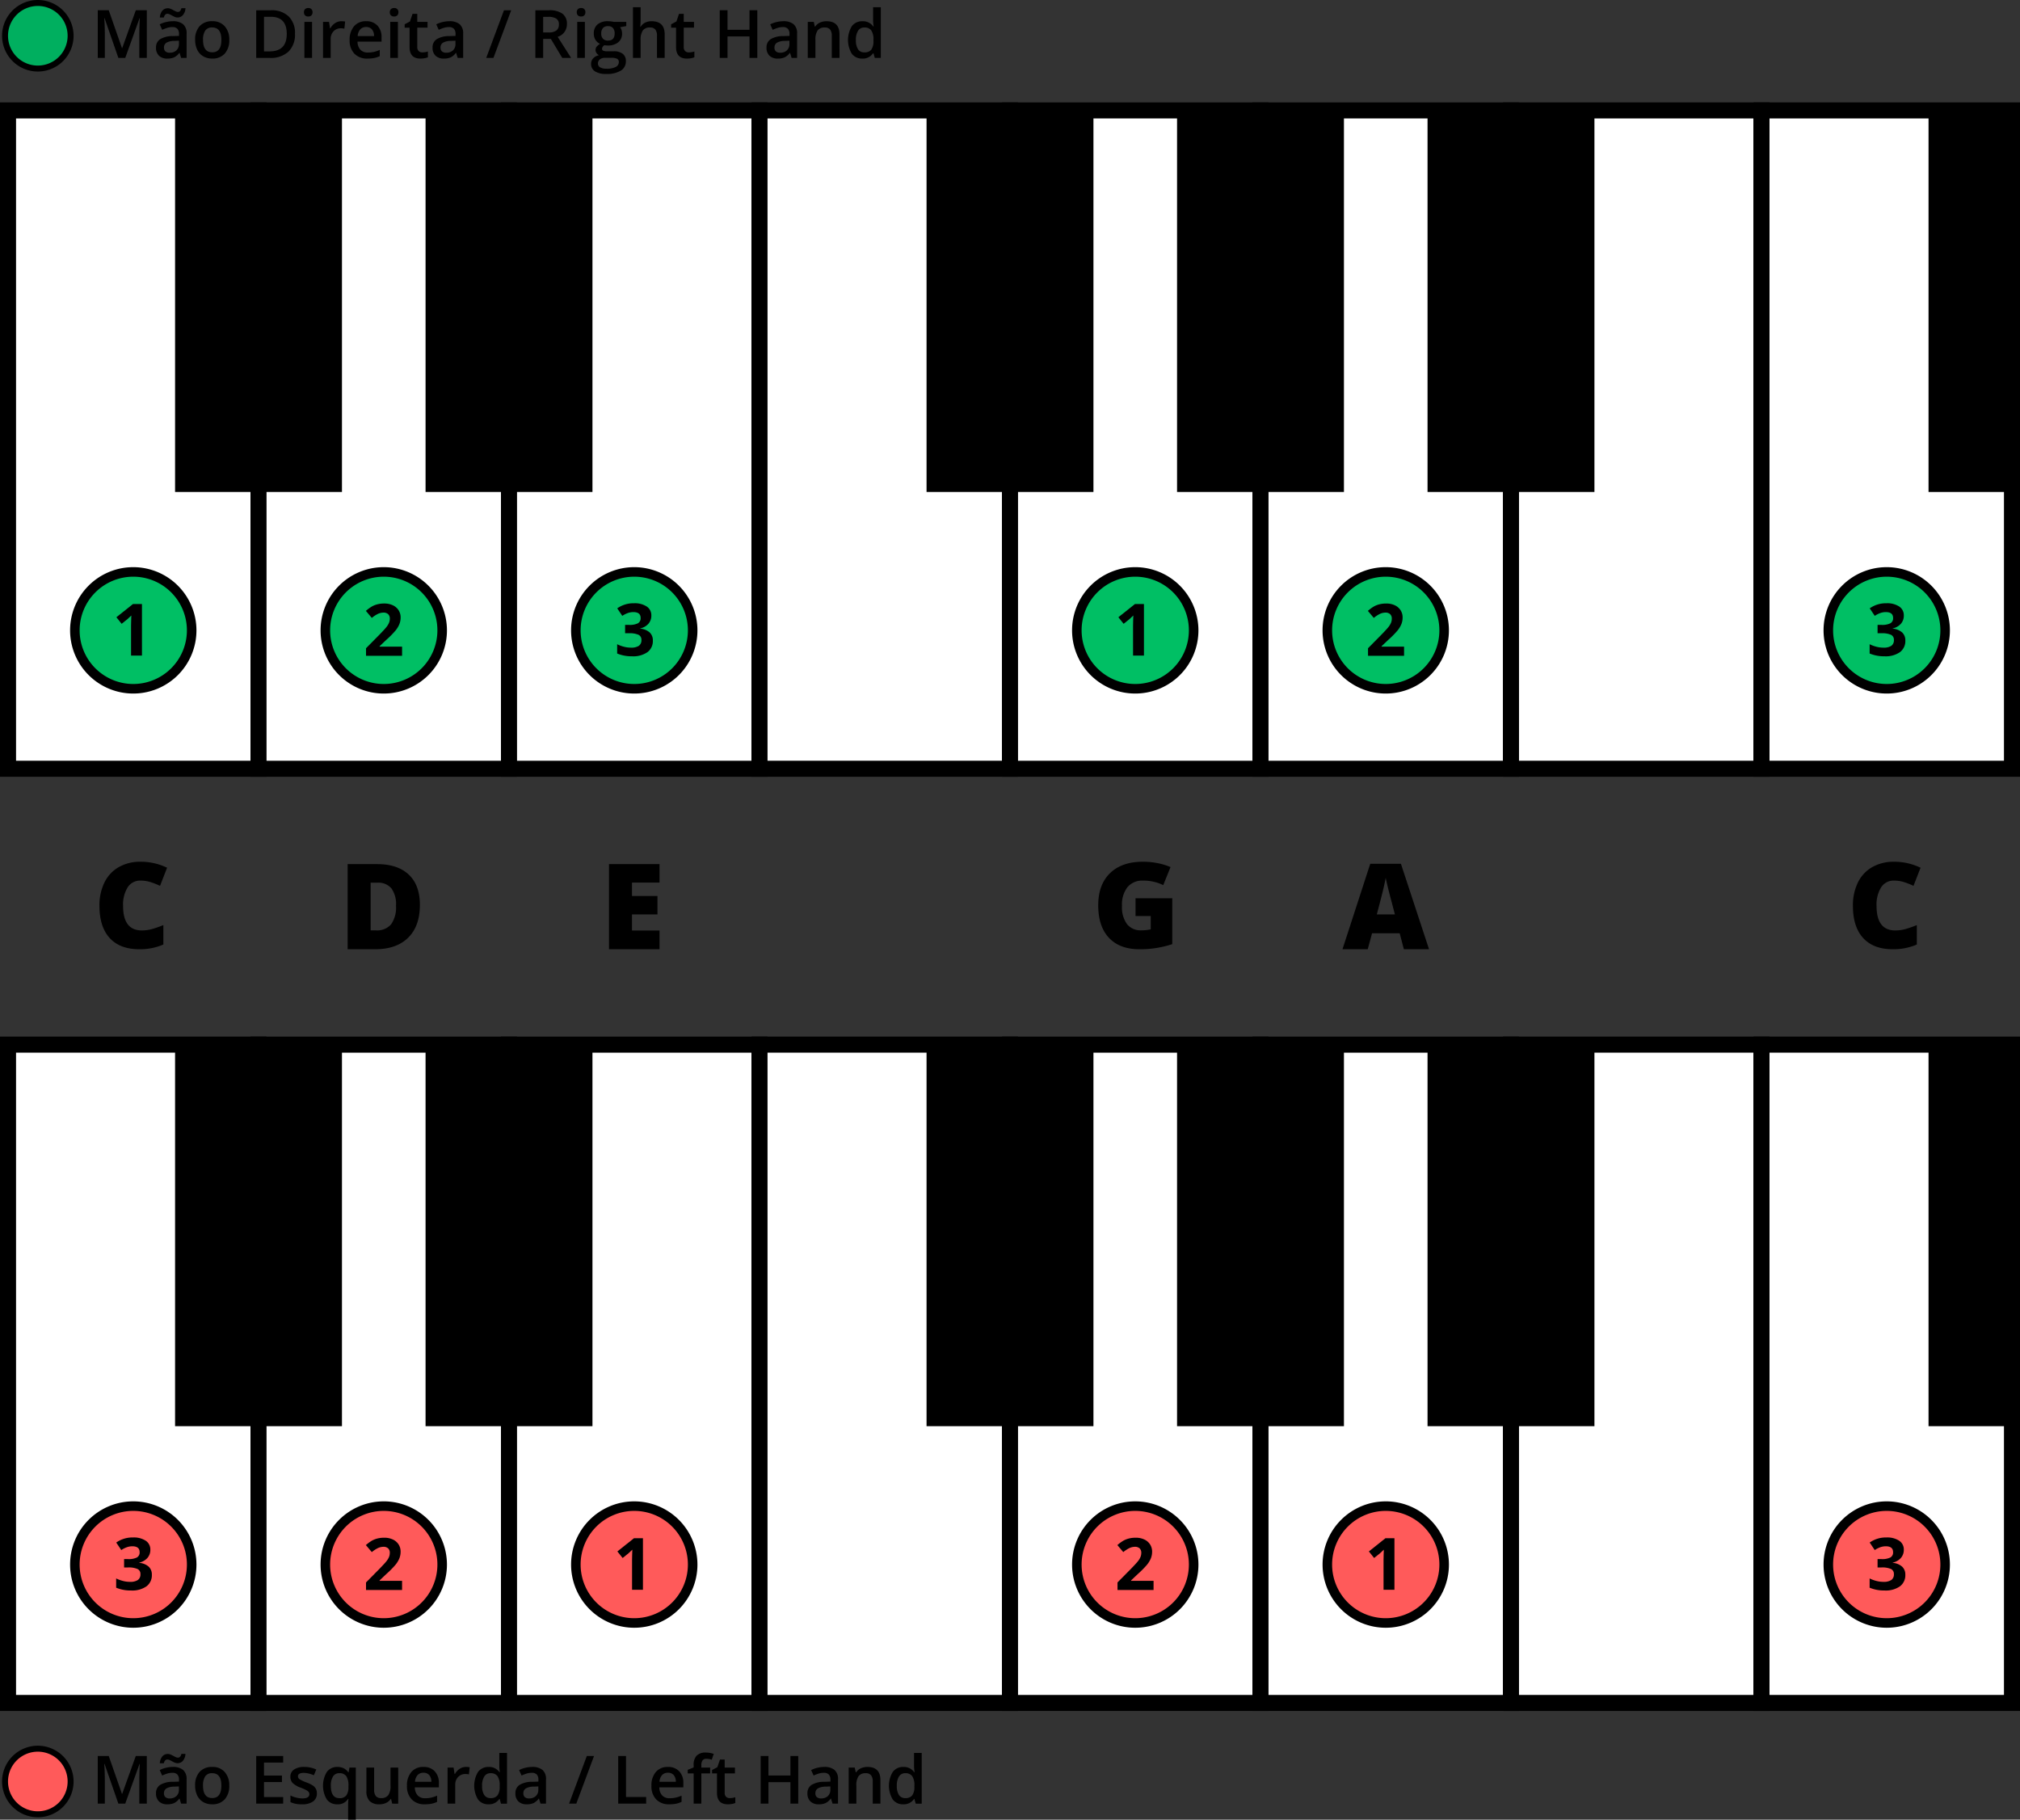
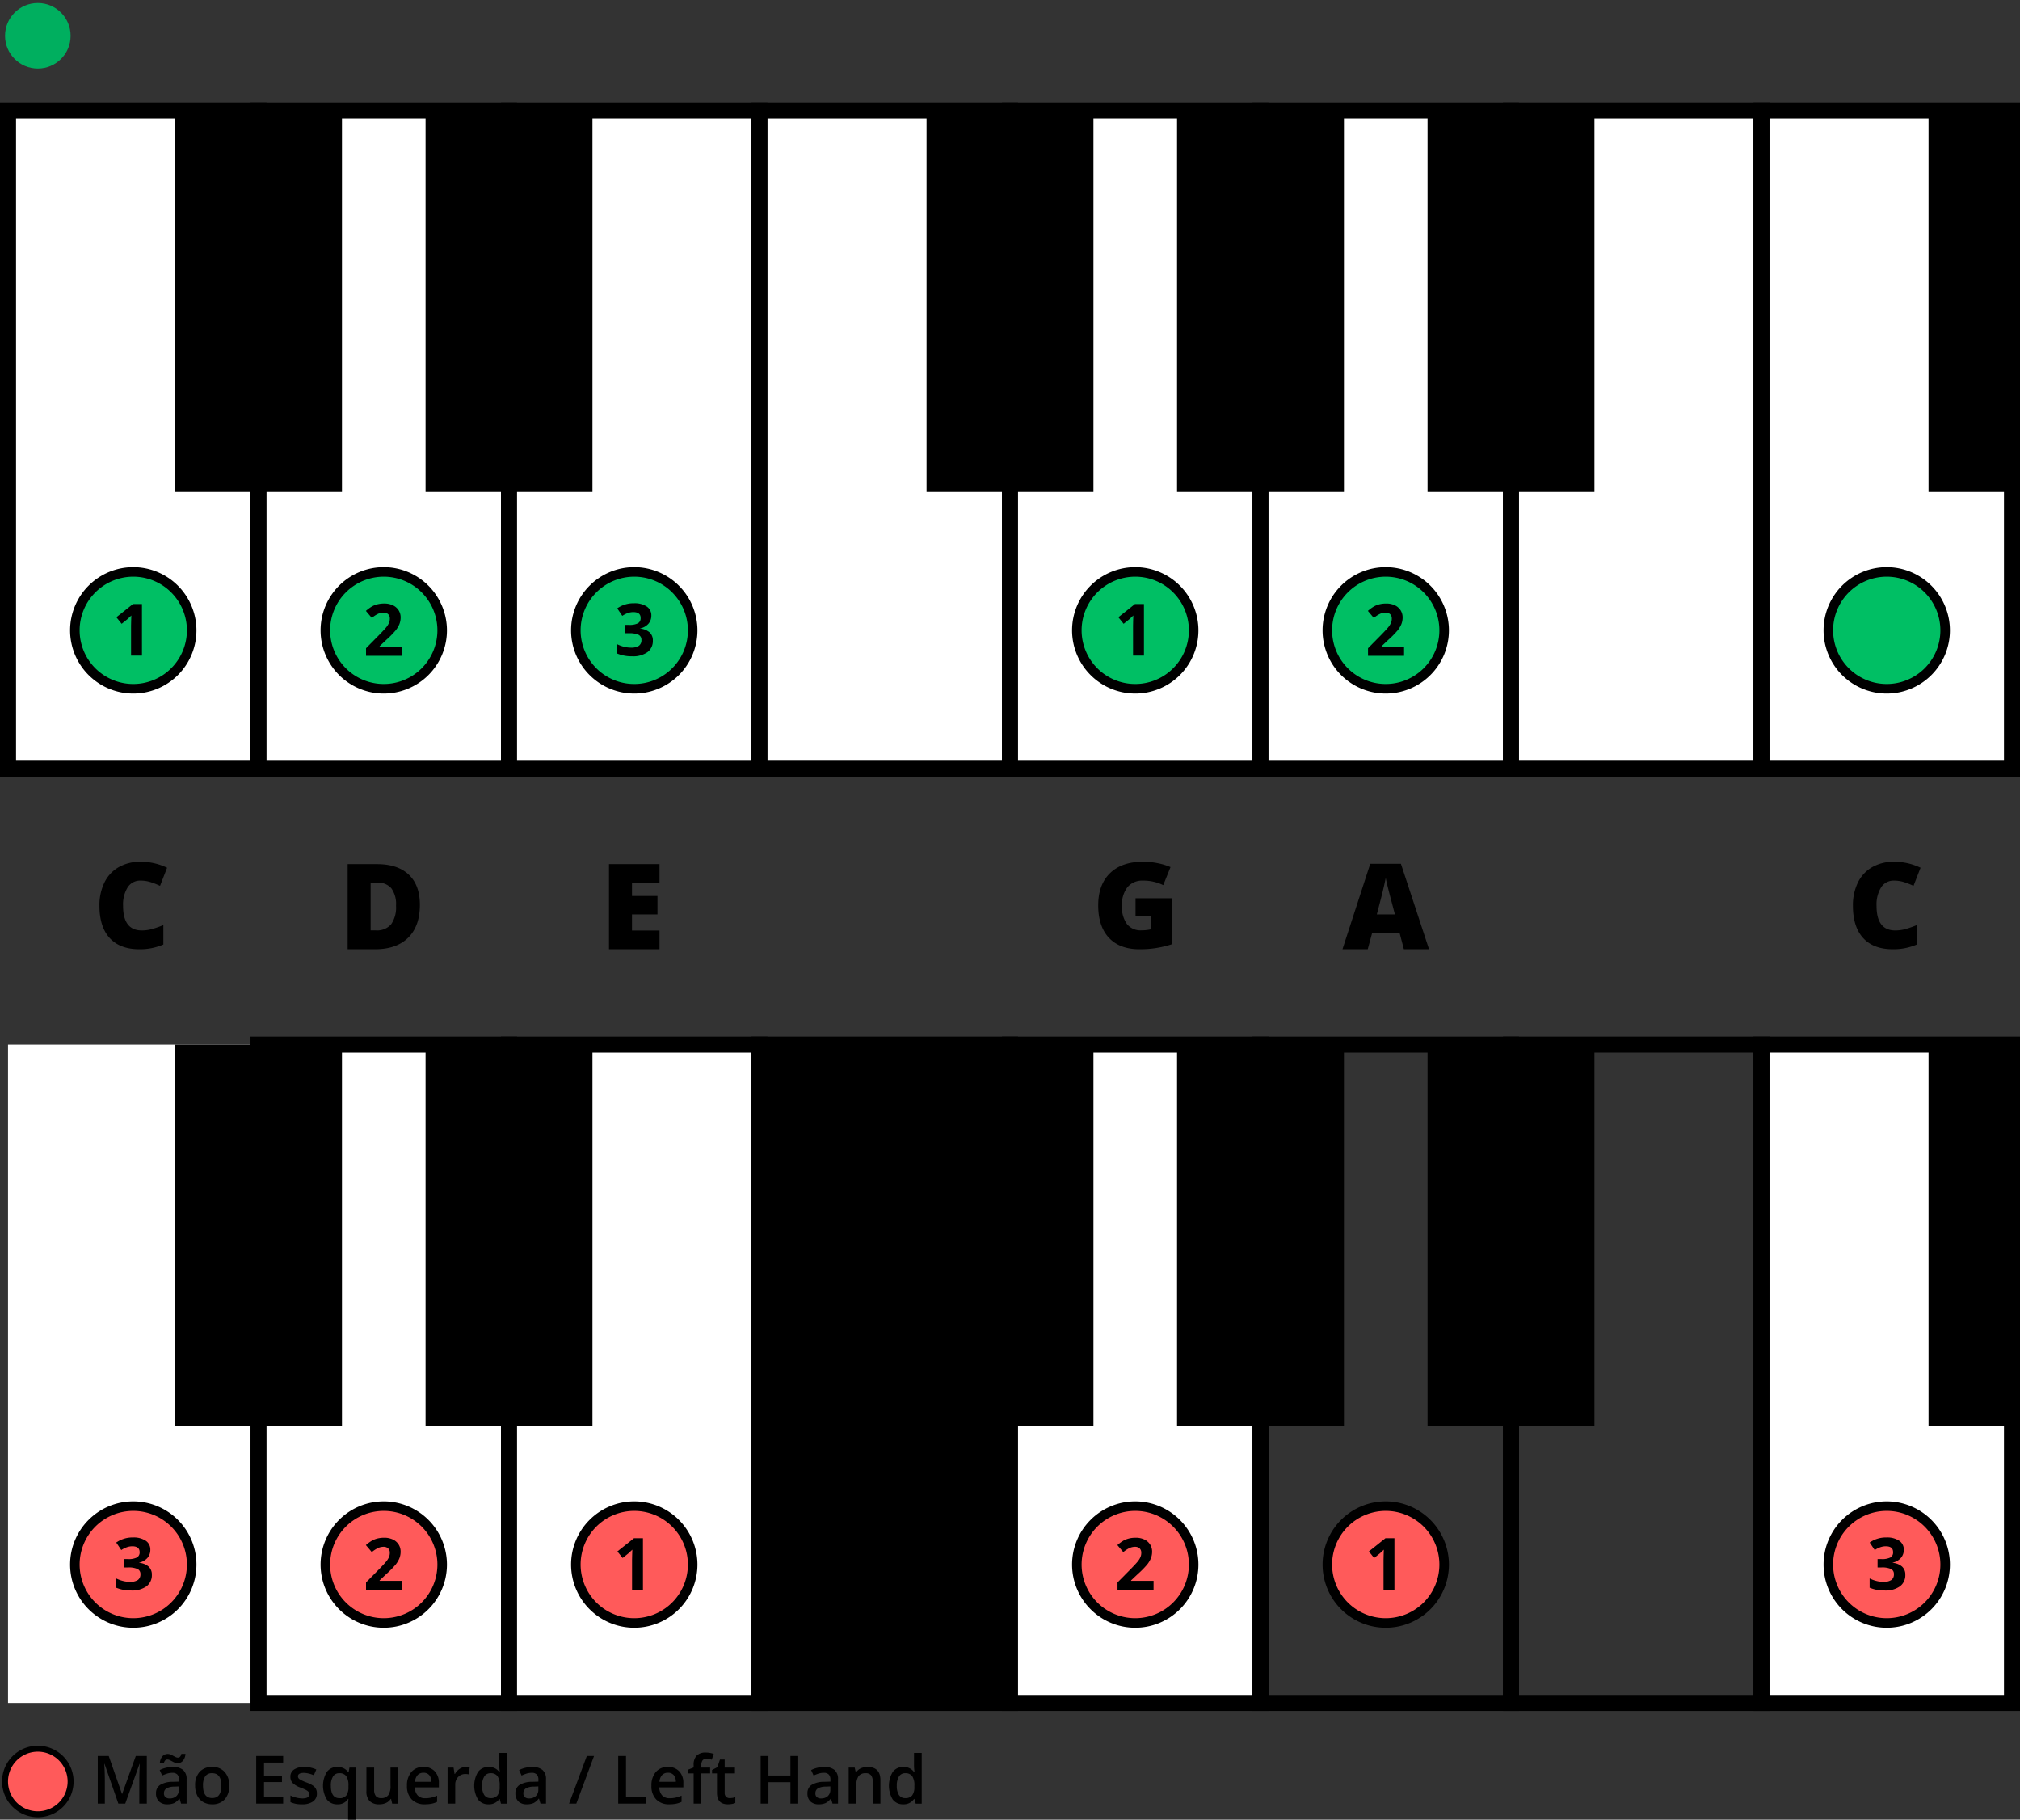
<svg xmlns="http://www.w3.org/2000/svg" width="580" height="522.375">
  <rect width="100%" height="100%" fill="#333333" stroke="none" />
  <g transform="translate(-1420.47 -402.669)">
    <circle cx="9.413" cy="9.413" r="9.413" transform="translate(1421.916 904.665)" fill="#ff5a5a" />
    <path d="M1431.329 905.521a8.557 8.557 0 1 1-8.557 8.557 8.558 8.558 0 0 1 8.557-8.557m0-1.711a10.268 10.268 0 1 0 10.269 10.268 10.279 10.279 0 0 0-10.269-10.268ZM1454.454 920.439l-3.969-11.427h-.074q.159 2.547.159 4.773v6.654h-2.031v-13.683h3.154l3.8 10.885h.056l3.912-10.885h3.163v13.683h-2.152v-6.766q0-1.018.052-2.658t.088-1.984h-.075l-4.108 11.408ZM1472.47 920.439l-.44-1.441h-.074a4.252 4.252 0 0 1-1.507 1.288 4.78 4.78 0 0 1-1.947.341 3.289 3.289 0 0 1-2.381-.824 3.079 3.079 0 0 1-.857-2.33 2.737 2.737 0 0 1 1.188-2.415 6.867 6.867 0 0 1 3.622-.889l1.788-.056v-.553a2.09 2.09 0 0 0-.463-1.482 1.888 1.888 0 0 0-1.437-.492 4.962 4.962 0 0 0-1.525.234 11.671 11.671 0 0 0-1.4.552l-.712-1.573a7.691 7.691 0 0 1 1.844-.668 8.426 8.426 0 0 1 1.891-.23 4.477 4.477 0 0 1 2.981.861 3.375 3.375 0 0 1 1.006 2.7v6.972Zm-1.048-11.614a1.925 1.925 0 0 1-.771-.164q-.38-.164-.745-.365c-.243-.135-.48-.256-.711-.365a1.555 1.555 0 0 0-.665-.164c-.505 0-.845.36-1.02 1.076h-1.142a3.33 3.33 0 0 1 .726-1.984 2.015 2.015 0 0 1 1.567-.683 1.982 1.982 0 0 1 .786.164 7.959 7.959 0 0 1 .749.365q.364.2.707.365a1.529 1.529 0 0 0 .66.164q.74 0 .992-1.077h1.17a3.4 3.4 0 0 1-.721 1.962 1.991 1.991 0 0 1-1.582.706Zm-2.227 10.117a2.727 2.727 0 0 0 1.924-.669 2.432 2.432 0 0 0 .724-1.877v-.9l-1.329.056a4.534 4.534 0 0 0-2.259.52 1.576 1.576 0 0 0-.708 1.417 1.388 1.388 0 0 0 .412 1.073 1.775 1.775 0 0 0 1.236.38ZM1486.294 915.245a5.646 5.646 0 0 1-1.3 3.959 4.658 4.658 0 0 1-3.622 1.423 4.958 4.958 0 0 1-2.564-.655 4.321 4.321 0 0 1-1.713-1.882 6.407 6.407 0 0 1-.6-2.845 5.614 5.614 0 0 1 1.291-3.931 4.69 4.69 0 0 1 3.641-1.413 4.56 4.56 0 0 1 3.557 1.447 5.581 5.581 0 0 1 1.31 3.897Zm-7.534 0q0 3.586 2.649 3.585 2.62 0 2.62-3.585 0-3.546-2.639-3.547a2.25 2.25 0 0 0-2.007.917 4.66 4.66 0 0 0-.623 2.63ZM1501.774 920.439h-7.74v-13.683h7.74v1.891h-5.5v3.725h5.157v1.872h-5.157v4.3h5.5ZM1511.452 917.491a2.709 2.709 0 0 1-1.1 2.327 5.291 5.291 0 0 1-3.163.809 7.481 7.481 0 0 1-3.323-.627v-1.9a8.169 8.169 0 0 0 3.4.842q2.031 0 2.031-1.226a.971.971 0 0 0-.225-.655 2.673 2.673 0 0 0-.739-.543 12.878 12.878 0 0 0-1.432-.636 6.612 6.612 0 0 1-2.419-1.386 2.561 2.561 0 0 1-.632-1.8 2.359 2.359 0 0 1 1.072-2.063 5.082 5.082 0 0 1 2.915-.735 8.268 8.268 0 0 1 3.453.739l-.711 1.657a7.694 7.694 0 0 0-2.817-.693q-1.742 0-1.741.992a1 1 0 0 0 .455.824 9.933 9.933 0 0 0 1.978.927 9.053 9.053 0 0 1 1.863.907 2.714 2.714 0 0 1 .861.951 2.749 2.749 0 0 1 .274 1.289ZM1517.3 920.627a3.585 3.585 0 0 1-3-1.408 7.651 7.651 0 0 1 .019-7.89 3.633 3.633 0 0 1 3.042-1.428 4.071 4.071 0 0 1 1.746.361 3.66 3.66 0 0 1 1.38 1.183h.074l.244-1.357h1.825v14.956h-2.209v-4.389c0-.274.013-.564.037-.871s.047-.538.066-.7h-.122a3.389 3.389 0 0 1-3.102 1.543Zm.627-1.76a2.334 2.334 0 0 0 1.99-.8 4.005 4.005 0 0 0 .6-2.42v-.347a4.738 4.738 0 0 0-.622-2.761 2.333 2.333 0 0 0-2.008-.842 2.022 2.022 0 0 0-1.8.936 4.874 4.874 0 0 0-.618 2.686q.007 3.548 2.459 3.548ZM1533.072 920.439l-.309-1.357h-.112a3.111 3.111 0 0 1-1.305 1.133 4.368 4.368 0 0 1-1.934.412 3.791 3.791 0 0 1-2.807-.936 3.877 3.877 0 0 1-.927-2.836v-6.767h2.218v6.383a2.775 2.775 0 0 0 .487 1.784 1.858 1.858 0 0 0 1.525.593 2.432 2.432 0 0 0 2.037-.827 4.572 4.572 0 0 0 .649-2.776v-5.157h2.209v10.351ZM1542.459 920.627a5.01 5.01 0 0 1-3.776-1.408 5.354 5.354 0 0 1-1.362-3.88 5.871 5.871 0 0 1 1.263-3.987 4.368 4.368 0 0 1 3.473-1.451 4.268 4.268 0 0 1 3.238 1.245 4.755 4.755 0 0 1 1.189 3.425v1.189h-6.9a3.4 3.4 0 0 0 .814 2.317 2.84 2.84 0 0 0 2.162.809 8.02 8.02 0 0 0 1.709-.173 8.945 8.945 0 0 0 1.7-.576v1.788a6.723 6.723 0 0 1-1.629.543 9.9 9.9 0 0 1-1.881.159Zm-.4-9.06a2.214 2.214 0 0 0-1.68.664 3.179 3.179 0 0 0-.754 1.938h4.7a2.859 2.859 0 0 0-.618-1.942 2.111 2.111 0 0 0-1.65-.66ZM1554.233 909.9a5.317 5.317 0 0 1 1.095.094l-.215 2.049a4.153 4.153 0 0 0-.973-.112 2.814 2.814 0 0 0-2.138.861 3.111 3.111 0 0 0-.82 2.237v5.409h-2.2v-10.35h1.722l.29 1.825h.112a4.11 4.11 0 0 1 1.344-1.469 3.2 3.2 0 0 1 1.783-.544ZM1560.738 920.627a3.605 3.605 0 0 1-3.023-1.4 7.687 7.687 0 0 1 .015-7.9 3.636 3.636 0 0 1 3.045-1.419 3.571 3.571 0 0 1 3.108 1.507h.112a13.191 13.191 0 0 1-.159-1.76v-3.772h2.209v14.563h-1.723l-.383-1.357h-.1a3.516 3.516 0 0 1-3.101 1.538Zm.589-1.779a2.393 2.393 0 0 0 1.975-.762 4.013 4.013 0 0 0 .637-2.476v-.31a4.633 4.633 0 0 0-.637-2.779 2.36 2.36 0 0 0-1.993-.824 2.024 2.024 0 0 0-1.788.941 4.818 4.818 0 0 0-.627 2.681 4.71 4.71 0 0 0 .608 2.626 2.055 2.055 0 0 0 1.825.903ZM1575.666 920.439l-.44-1.441h-.075a4.244 4.244 0 0 1-1.507 1.288 4.775 4.775 0 0 1-1.946.341 3.291 3.291 0 0 1-2.382-.824 3.078 3.078 0 0 1-.857-2.33 2.738 2.738 0 0 1 1.189-2.415 6.865 6.865 0 0 1 3.622-.889l1.788-.056v-.553a2.089 2.089 0 0 0-.463-1.482 1.889 1.889 0 0 0-1.437-.492 4.974 4.974 0 0 0-1.526.234 11.669 11.669 0 0 0-1.4.552l-.711-1.573a7.66 7.66 0 0 1 1.844-.668 8.426 8.426 0 0 1 1.89-.23 4.481 4.481 0 0 1 2.982.861 3.375 3.375 0 0 1 1.005 2.7v6.972Zm-3.276-1.5a2.727 2.727 0 0 0 1.924-.669 2.428 2.428 0 0 0 .725-1.877v-.9l-1.329.056a4.539 4.539 0 0 0-2.26.52 1.576 1.576 0 0 0-.707 1.417 1.387 1.387 0 0 0 .412 1.073 1.772 1.772 0 0 0 1.235.383ZM1591.034 906.756l-5.092 13.683h-2.077l5.1-13.683ZM1597.978 920.439v-13.683h2.237v11.765h5.794v1.918ZM1612.654 920.627a5.01 5.01 0 0 1-3.776-1.408 5.35 5.35 0 0 1-1.362-3.88 5.871 5.871 0 0 1 1.263-3.987 4.364 4.364 0 0 1 3.472-1.451 4.269 4.269 0 0 1 3.239 1.245 4.754 4.754 0 0 1 1.188 3.425v1.189h-6.9a3.4 3.4 0 0 0 .814 2.317 2.84 2.84 0 0 0 2.162.809 8.026 8.026 0 0 0 1.709-.173 8.968 8.968 0 0 0 1.7-.576v1.788a6.738 6.738 0 0 1-1.629.543 9.908 9.908 0 0 1-1.88.159Zm-.4-9.06a2.212 2.212 0 0 0-1.679.664 3.179 3.179 0 0 0-.754 1.938h4.7a2.864 2.864 0 0 0-.617-1.942 2.112 2.112 0 0 0-1.653-.66ZM1624.372 911.754h-2.527v8.685h-2.209v-8.685h-1.7v-1.029l1.7-.674v-.674a3.765 3.765 0 0 1 .861-2.718 3.52 3.52 0 0 1 2.63-.886 7.043 7.043 0 0 1 2.284.384l-.581 1.666a5.087 5.087 0 0 0-1.553-.262 1.263 1.263 0 0 0-1.09.464 2.324 2.324 0 0 0-.342 1.389v.674h2.527ZM1629.987 918.848a5.36 5.36 0 0 0 1.61-.252v1.656a4.379 4.379 0 0 1-.94.268 6.557 6.557 0 0 1-1.194.107q-3.126 0-3.126-3.3v-5.578h-1.413v-.973l1.516-.8.749-2.19h1.357v2.3h2.948v1.666h-2.948v5.541a1.552 1.552 0 0 0 .4 1.175 1.447 1.447 0 0 0 1.041.38ZM1649.67 920.439h-2.246v-6.167h-6.309v6.167h-2.236v-13.683h2.236v5.6h6.309v-5.6h2.246ZM1659.516 920.439l-.44-1.441H1659a4.244 4.244 0 0 1-1.507 1.288 4.777 4.777 0 0 1-1.947.341 3.29 3.29 0 0 1-2.381-.824 3.078 3.078 0 0 1-.857-2.33 2.738 2.738 0 0 1 1.189-2.415 6.864 6.864 0 0 1 3.622-.889l1.787-.056v-.553a2.089 2.089 0 0 0-.462-1.482 1.889 1.889 0 0 0-1.437-.492 4.968 4.968 0 0 0-1.526.234 11.663 11.663 0 0 0-1.4.552l-.711-1.573a7.659 7.659 0 0 1 1.844-.668 8.418 8.418 0 0 1 1.89-.23 4.481 4.481 0 0 1 2.982.861 3.375 3.375 0 0 1 1.005 2.7v6.972Zm-3.276-1.5a2.727 2.727 0 0 0 1.924-.669 2.428 2.428 0 0 0 .725-1.877v-.9l-1.329.056a4.539 4.539 0 0 0-2.26.52 1.575 1.575 0 0 0-.707 1.417 1.387 1.387 0 0 0 .412 1.073 1.771 1.771 0 0 0 1.235.383ZM1673.265 920.439h-2.209v-6.364a2.792 2.792 0 0 0-.481-1.787 1.864 1.864 0 0 0-1.531-.59 2.435 2.435 0 0 0-2.041.824 4.55 4.55 0 0 0-.646 2.761v5.156h-2.2v-10.351h1.722l.309 1.357h.112a3.085 3.085 0 0 1 1.329-1.142 4.479 4.479 0 0 1 1.91-.4q3.724 0 3.725 3.79ZM1679.816 920.627a3.606 3.606 0 0 1-3.023-1.4 7.687 7.687 0 0 1 .015-7.9 3.636 3.636 0 0 1 3.046-1.419 3.57 3.57 0 0 1 3.107 1.507h.112a13.362 13.362 0 0 1-.159-1.76v-3.772h2.209v14.563h-1.723l-.384-1.357h-.1a3.515 3.515 0 0 1-3.1 1.538Zm.59-1.779a2.4 2.4 0 0 0 1.975-.762 4.02 4.02 0 0 0 .636-2.476v-.31a4.641 4.641 0 0 0-.636-2.779 2.362 2.362 0 0 0-1.994-.824 2.026 2.026 0 0 0-1.788.941 4.827 4.827 0 0 0-.627 2.681 4.709 4.709 0 0 0 .609 2.626 2.054 2.054 0 0 0 1.825.903Z" />
    <path fill="#fff" d="M1422.772 702.548h71.924v188.981h-71.924z" />
-     <path d="M1497 893.831h-76.53V700.245H1497Zm-71.924-4.6h67.319V704.85h-67.319Z" />
    <path fill="#fff" d="M1494.697 702.548h71.924v188.981h-71.924z" />
    <path d="M1568.924 893.831h-76.53V700.245h76.53Zm-71.925-4.6h67.32V704.85H1497Z" />
    <path fill="#fff" d="M1566.621 702.548h71.924v188.981h-71.924z" />
    <path d="M1640.848 893.831h-76.529V700.245h76.529Zm-71.924-4.6h67.319V704.85h-67.319Z" />
    <path fill="#fff" d="M1638.546 702.548h71.924v188.981h-71.924z" />
-     <path d="M1712.772 893.831h-76.529V700.245h76.529Zm-71.924-4.6h67.319V704.85h-67.319Z" />
+     <path d="M1712.772 893.831h-76.529V700.245h76.529Zm-71.924-4.6h67.319h-67.319Z" />
    <path fill="#fff" d="M1710.47 702.548h71.924v188.981h-71.924z" />
    <path d="M1784.7 893.831h-76.53V700.245h76.53Zm-71.925-4.6h67.32V704.85h-67.32Z" />
-     <path fill="#fff" d="M1782.395 702.548h71.924v188.981h-71.924z" />
    <path d="M1856.621 893.831h-76.529V700.245h76.529Zm-71.924-4.6h67.319V704.85H1784.7Z" />
-     <path fill="#fff" d="M1854.319 702.548h71.924v188.981h-71.924z" />
    <path d="M1928.546 893.831h-76.53V700.245h76.53Zm-71.925-4.6h67.32V704.85h-67.32Z" />
    <path fill="#fff" d="M1926.243 702.548h71.924v188.981h-71.924z" />
    <path d="M2000.47 893.831h-76.529V700.245h76.529Zm-71.924-4.6h67.319V704.85h-67.319ZM1470.737 702.548h47.92v109.53h-47.92zM1542.661 702.548h47.92v109.53h-47.92zM1686.51 702.548h47.92v109.53h-47.92zM1758.435 702.548h47.92v109.53h-47.92zM1830.359 702.548h47.92v109.53h-47.92z" />
    <path d="M1998.168 812.078h-23.96v-109.53h23.96" />
    <circle cx="16.772" cy="16.772" r="16.772" transform="translate(1945.434 835.031)" fill="#ff5a5a" />
    <path d="M1962.206 836.4a15.4 15.4 0 1 1-15.4 15.4 15.4 15.4 0 0 1 15.4-15.4m0-2.738a18.14 18.14 0 1 0 18.141 18.14 18.161 18.161 0 0 0-18.141-18.14Z" />
    <path d="M1967.108 847.551a3.488 3.488 0 0 1-.841 2.36 4.372 4.372 0 0 1-2.36 1.337v.06a4.719 4.719 0 0 1 2.714 1.089 3.048 3.048 0 0 1 .922 2.334 3.955 3.955 0 0 1-1.55 3.327 7.137 7.137 0 0 1-4.425 1.19 10.732 10.732 0 0 1-4.274-.8v-2.663a9.557 9.557 0 0 0 1.893.708 7.942 7.942 0 0 0 2.046.274 3.972 3.972 0 0 0 2.289-.527 1.931 1.931 0 0 0 .739-1.691 1.525 1.525 0 0 0-.85-1.478 6.283 6.283 0 0 0-2.714-.436h-1.125v-2.4h1.145a5.333 5.333 0 0 0 2.517-.451 1.627 1.627 0 0 0 .794-1.545q0-1.68-2.106-1.681a4.824 4.824 0 0 0-1.484.243 7.214 7.214 0 0 0-1.676.841l-1.448-2.158a8.047 8.047 0 0 1 4.831-1.458 6.244 6.244 0 0 1 3.631.931 2.991 2.991 0 0 1 1.332 2.594Z" />
    <circle cx="16.772" cy="16.772" r="16.772" transform="translate(1801.585 835.031)" fill="#ff5a5a" />
    <path d="M1818.357 836.4a15.4 15.4 0 1 1-15.4 15.4 15.4 15.4 0 0 1 15.4-15.4m0-2.738A18.14 18.14 0 1 0 1836.5 851.8a18.161 18.161 0 0 0-18.141-18.14Z" />
    <path d="M1820.853 859.046h-3.13v-8.569l.03-1.407.051-1.539q-.78.778-1.083 1.022l-1.7 1.368-1.509-1.884 4.77-3.8h2.573Z" />
    <circle cx="16.772" cy="16.772" r="16.772" transform="translate(1729.661 835.031)" fill="#ff5a5a" />
    <path d="M1746.432 836.4a15.4 15.4 0 1 1-15.4 15.4 15.4 15.4 0 0 1 15.4-15.4m0-2.738a18.14 18.14 0 1 0 18.141 18.14 18.161 18.161 0 0 0-18.141-18.14Z" />
    <path d="M1751.69 859.113h-10.351v-2.178l3.717-3.757q1.651-1.692 2.158-2.345a5.154 5.154 0 0 0 .729-1.211 3.069 3.069 0 0 0 .223-1.154 1.682 1.682 0 0 0-.491-1.326 1.9 1.9 0 0 0-1.312-.436 3.761 3.761 0 0 0-1.671.4 8.606 8.606 0 0 0-1.691 1.124l-1.7-2.015a11.087 11.087 0 0 1 1.813-1.317 6.706 6.706 0 0 1 1.57-.593 8.061 8.061 0 0 1 1.9-.207 5.647 5.647 0 0 1 2.451.506 3.913 3.913 0 0 1 1.651 1.418 3.773 3.773 0 0 1 .588 2.087 5.125 5.125 0 0 1-.36 1.919 7.4 7.4 0 0 1-1.114 1.838 27.365 27.365 0 0 1-2.659 2.684l-1.9 1.793v.141h6.451Z" />
    <circle cx="16.772" cy="16.772" r="16.772" transform="translate(1585.812 835.031)" fill="#ff5a5a" />
    <path d="M1602.583 836.4a15.4 15.4 0 1 1-15.4 15.4 15.4 15.4 0 0 1 15.4-15.4m0-2.738a18.14 18.14 0 1 0 18.141 18.14 18.161 18.161 0 0 0-18.141-18.14Z" />
    <path d="M1605.08 859.046h-3.13v-8.569l.03-1.407.051-1.539q-.78.778-1.084 1.022l-1.7 1.368-1.51-1.884 4.771-3.8h2.573Z" />
    <circle cx="16.772" cy="16.772" r="16.772" transform="translate(1513.888 835.031)" fill="#ff5a5a" />
    <path d="M1530.659 836.4a15.4 15.4 0 1 1-15.4 15.4 15.4 15.4 0 0 1 15.4-15.4m0-2.738A18.14 18.14 0 1 0 1548.8 851.8a18.161 18.161 0 0 0-18.141-18.14Z" />
    <path d="M1535.917 859.113h-10.351v-2.178l3.717-3.757q1.65-1.692 2.157-2.345a5.121 5.121 0 0 0 .729-1.211 3.069 3.069 0 0 0 .223-1.154 1.682 1.682 0 0 0-.491-1.326 1.9 1.9 0 0 0-1.311-.436 3.762 3.762 0 0 0-1.672.4 8.634 8.634 0 0 0-1.691 1.124l-1.7-2.015a11 11 0 0 1 1.813-1.317 6.682 6.682 0 0 1 1.569-.593 8.067 8.067 0 0 1 1.9-.207 5.647 5.647 0 0 1 2.451.506 3.912 3.912 0 0 1 1.651 1.418 3.771 3.771 0 0 1 .587 2.087 5.1 5.1 0 0 1-.359 1.919 7.37 7.37 0 0 1-1.114 1.838 27.12 27.12 0 0 1-2.659 2.684l-1.9 1.793v.141h6.452Z" />
    <circle cx="16.772" cy="16.772" r="16.772" transform="translate(1441.963 835.031)" fill="#ff5a5a" />
    <path d="M1458.735 836.4a15.4 15.4 0 1 1-15.4 15.4 15.4 15.4 0 0 1 15.4-15.4m0-2.738a18.14 18.14 0 1 0 18.141 18.14 18.161 18.161 0 0 0-18.141-18.14Z" />
    <path d="M1463.637 847.551a3.483 3.483 0 0 1-.841 2.36 4.369 4.369 0 0 1-2.36 1.337v.06a4.722 4.722 0 0 1 2.715 1.089 3.051 3.051 0 0 1 .921 2.334 3.954 3.954 0 0 1-1.549 3.327 7.138 7.138 0 0 1-4.426 1.19 10.735 10.735 0 0 1-4.274-.8v-2.663a9.586 9.586 0 0 0 1.894.708 7.942 7.942 0 0 0 2.046.274 3.972 3.972 0 0 0 2.289-.527 1.931 1.931 0 0 0 .739-1.691 1.525 1.525 0 0 0-.851-1.478 6.282 6.282 0 0 0-2.714-.436h-1.126v-2.4h1.144a5.327 5.327 0 0 0 2.517-.451 1.628 1.628 0 0 0 .8-1.545q0-1.68-2.107-1.681a4.827 4.827 0 0 0-1.484.243 7.25 7.25 0 0 0-1.676.841l-1.448-2.158a8.05 8.05 0 0 1 4.831-1.458 6.24 6.24 0 0 1 3.631.931 2.991 2.991 0 0 1 1.329 2.594ZM1964.278 655.46a4.212 4.212 0 0 0-3.677 1.93 9.329 9.329 0 0 0-1.32 5.324q0 7.053 5.365 7.053a11.019 11.019 0 0 0 3.142-.451 31.28 31.28 0 0 0 3.058-1.087v5.582a16.916 16.916 0 0 1-6.919 1.354q-5.532 0-8.482-3.209t-2.95-9.276a14.809 14.809 0 0 1 1.429-6.668 10.221 10.221 0 0 1 4.112-4.42 12.411 12.411 0 0 1 6.309-1.547 17.389 17.389 0 0 1 7.571 1.722l-2.022 5.2a22.7 22.7 0 0 0-2.708-1.07 9.482 9.482 0 0 0-2.908-.437ZM1823.563 675.165l-1.2-4.579h-7.939l-1.237 4.579h-7.253l7.972-24.535h8.808l8.072 24.535Zm-2.574-9.994-1.053-4.011q-.367-1.338-.894-3.46t-.694-3.042q-.15.852-.593 2.808t-1.964 7.705ZM1746.516 660.525h10.546v13.169a28.978 28.978 0 0 1-9.443 1.471q-5.649 0-8.733-3.276t-3.083-9.342q0-5.916 3.376-9.209t9.459-3.293a20.985 20.985 0 0 1 4.354.435 18.454 18.454 0 0 1 3.568 1.1l-2.089 5.181a12.918 12.918 0 0 0-5.8-1.3 5.514 5.514 0 0 0-4.471 1.881 8.131 8.131 0 0 0-1.579 5.373 8.239 8.239 0 0 0 1.429 5.223 4.953 4.953 0 0 0 4.119 1.8 12.064 12.064 0 0 0 2.708-.284v-3.827h-4.362ZM1609.837 675.165h-14.507v-24.434h14.507v5.3h-7.905v3.844h7.32v5.3h-7.32v4.613h7.905ZM1541.029 662.43q0 6.117-3.367 9.426t-9.468 3.309h-7.905v-24.434h8.456q5.883 0 9.084 3.008t3.2 8.691Zm-6.852.234a7.766 7.766 0 0 0-1.329-4.981 4.915 4.915 0 0 0-4.036-1.621h-1.922v13.688h1.471a5.324 5.324 0 0 0 4.412-1.746 8.438 8.438 0 0 0 1.404-5.34ZM1460.807 655.46a4.211 4.211 0 0 0-3.677 1.93 9.329 9.329 0 0 0-1.32 5.324q0 7.053 5.365 7.053a11.019 11.019 0 0 0 3.142-.451 31.291 31.291 0 0 0 3.058-1.087v5.582a16.916 16.916 0 0 1-6.919 1.354q-5.532 0-8.482-3.209t-2.95-9.276a14.807 14.807 0 0 1 1.429-6.668 10.221 10.221 0 0 1 4.112-4.42 12.412 12.412 0 0 1 6.309-1.547 17.389 17.389 0 0 1 7.571 1.722l-2.022 5.2a22.683 22.683 0 0 0-2.708-1.07 9.481 9.481 0 0 0-2.908-.437Z" />
    <circle cx="9.413" cy="9.413" r="9.413" transform="translate(1421.916 403.525)" fill="#00af5f" />
-     <path d="M1431.329 404.38a8.557 8.557 0 1 1-8.557 8.558 8.559 8.559 0 0 1 8.557-8.558m0-1.711a10.268 10.268 0 1 0 10.269 10.269 10.28 10.28 0 0 0-10.269-10.269ZM1454.457 419.3l-3.968-11.428h-.075q.159 2.547.159 4.773v6.655h-2.031v-13.684h3.154l3.8 10.884h.056l3.912-10.884h3.164V419.3h-2.153v-6.767q0-1.02.052-2.658t.089-1.984h-.075l-4.109 11.409ZM1472.474 419.3l-.44-1.441h-.075a4.236 4.236 0 0 1-1.507 1.286 4.759 4.759 0 0 1-1.947.342 3.3 3.3 0 0 1-2.382-.824 3.082 3.082 0 0 1-.856-2.33 2.738 2.738 0 0 1 1.189-2.415 6.849 6.849 0 0 1 3.622-.889l1.787-.056v-.552a2.1 2.1 0 0 0-.463-1.484 1.891 1.891 0 0 0-1.437-.491 4.968 4.968 0 0 0-1.525.234 11.509 11.509 0 0 0-1.4.552l-.711-1.572a7.625 7.625 0 0 1 1.843-.669 8.486 8.486 0 0 1 1.891-.23 4.48 4.48 0 0 1 2.981.861 3.376 3.376 0 0 1 1.006 2.7v6.978Zm-1.049-11.615a1.934 1.934 0 0 1-.772-.164c-.252-.109-.5-.23-.744-.365s-.48-.256-.711-.365a1.559 1.559 0 0 0-.665-.164q-.758 0-1.02 1.077h-1.142a3.325 3.325 0 0 1 .726-1.984 2.083 2.083 0 0 1 2.354-.52 8.2 8.2 0 0 1 .748.365c.244.134.479.256.707.365a1.525 1.525 0 0 0 .66.164q.739 0 .992-1.076h1.17a3.39 3.39 0 0 1-.721 1.96 1.986 1.986 0 0 1-1.582.706ZM1469.2 417.8a2.724 2.724 0 0 0 1.923-.669 2.423 2.423 0 0 0 .726-1.876v-.9l-1.329.056a4.554 4.554 0 0 0-2.261.52 1.577 1.577 0 0 0-.706 1.418 1.379 1.379 0 0 0 .412 1.071 1.766 1.766 0 0 0 1.235.38ZM1486.3 414.1a5.645 5.645 0 0 1-1.3 3.959 4.658 4.658 0 0 1-3.622 1.423 4.97 4.97 0 0 1-2.564-.655 4.323 4.323 0 0 1-1.713-1.881 6.415 6.415 0 0 1-.6-2.846 5.61 5.61 0 0 1 1.292-3.93 4.683 4.683 0 0 1 3.641-1.414 4.561 4.561 0 0 1 3.556 1.446 5.585 5.585 0 0 1 1.31 3.898Zm-7.534 0q0 3.585 2.649 3.585 2.621 0 2.62-3.585 0-3.546-2.639-3.547a2.248 2.248 0 0 0-2.007.918 4.656 4.656 0 0 0-.626 2.629ZM1505.166 412.326a6.821 6.821 0 0 1-1.881 5.181 7.563 7.563 0 0 1-5.42 1.792h-3.827v-13.683h4.23a7 7 0 0 1 5.082 1.759 6.572 6.572 0 0 1 1.816 4.951Zm-2.359.075q0-4.914-4.595-4.914h-1.938v9.931h1.591q4.943 0 4.942-5.018ZM1507.74 406.2a1.219 1.219 0 0 1 .322-.908 1.26 1.26 0 0 1 .922-.318 1.231 1.231 0 0 1 .9.318 1.215 1.215 0 0 1 .323.908 1.194 1.194 0 0 1-.323.885 1.221 1.221 0 0 1-.9.323 1.25 1.25 0 0 1-.922-.323 1.2 1.2 0 0 1-.322-.885Zm2.33 13.094h-2.2v-10.346h2.2ZM1518.465 408.76a5.3 5.3 0 0 1 1.1.094l-.215 2.05a4.148 4.148 0 0 0-.973-.113 2.817 2.817 0 0 0-2.139.861 3.114 3.114 0 0 0-.819 2.237v5.41h-2.2v-10.351h1.722l.29 1.825h.112a4.1 4.1 0 0 1 1.343-1.47 3.2 3.2 0 0 1 1.779-.543ZM1526 419.486a5.005 5.005 0 0 1-3.777-1.409 5.346 5.346 0 0 1-1.362-3.879 5.863 5.863 0 0 1 1.264-3.987 4.363 4.363 0 0 1 3.472-1.451 4.263 4.263 0 0 1 3.238 1.245 4.755 4.755 0 0 1 1.189 3.426v1.188h-6.9a3.408 3.408 0 0 0 .814 2.317 2.84 2.84 0 0 0 2.162.809 7.956 7.956 0 0 0 1.709-.173 8.964 8.964 0 0 0 1.7-.576v1.788a6.744 6.744 0 0 1-1.628.543 9.988 9.988 0 0 1-1.881.159Zm-.4-9.06a2.21 2.21 0 0 0-1.68.665 3.168 3.168 0 0 0-.753 1.937h4.7a2.87 2.87 0 0 0-.618-1.942 2.111 2.111 0 0 0-1.649-.66ZM1532.392 406.2a1.219 1.219 0 0 1 .323-.908 1.259 1.259 0 0 1 .922-.318 1.115 1.115 0 0 1 1.226 1.226 1.2 1.2 0 0 1-.323.885 1.221 1.221 0 0 1-.9.323 1.249 1.249 0 0 1-.922-.323 1.2 1.2 0 0 1-.326-.885Zm2.33 13.094h-2.2v-10.346h2.2ZM1541.723 417.708a5.333 5.333 0 0 0 1.61-.253v1.657a4.4 4.4 0 0 1-.941.266 6.446 6.446 0 0 1-1.193.108q-3.126 0-3.126-3.294v-5.579h-1.413v-.973l1.516-.805.749-2.19h1.357v2.3h2.948v1.665h-2.948v5.541a1.553 1.553 0 0 0 .4 1.175 1.45 1.45 0 0 0 1.041.382ZM1551.878 419.3l-.44-1.441h-.075a4.235 4.235 0 0 1-1.507 1.286 4.757 4.757 0 0 1-1.946.342 3.3 3.3 0 0 1-2.382-.824 3.079 3.079 0 0 1-.857-2.33 2.738 2.738 0 0 1 1.189-2.415 6.85 6.85 0 0 1 3.622-.889l1.788-.056v-.552a2.1 2.1 0 0 0-.464-1.484 1.89 1.89 0 0 0-1.436-.491 4.974 4.974 0 0 0-1.526.234 11.519 11.519 0 0 0-1.4.552l-.711-1.572a7.618 7.618 0 0 1 1.844-.669 8.477 8.477 0 0 1 1.89-.23 4.477 4.477 0 0 1 2.981.861 3.372 3.372 0 0 1 1.006 2.7v6.978Zm-3.276-1.5a2.727 2.727 0 0 0 1.924-.669 2.426 2.426 0 0 0 .725-1.876v-.9l-1.329.056a4.546 4.546 0 0 0-2.26.52 1.576 1.576 0 0 0-.707 1.418 1.38 1.38 0 0 0 .412 1.071 1.768 1.768 0 0 0 1.233.38ZM1567.246 405.616l-5.092 13.683h-2.077l5.1-13.683ZM1576.427 413.833v5.467h-2.236v-13.684h3.865a6.352 6.352 0 0 1 3.921.992 3.561 3.561 0 0 1 1.273 2.995 3.742 3.742 0 0 1-2.658 3.64l3.866 6.056h-2.546l-3.276-5.466Zm0-1.853h1.554a3.547 3.547 0 0 0 2.265-.58 2.105 2.105 0 0 0 .7-1.722 1.854 1.854 0 0 0-.758-1.666 4.158 4.158 0 0 0-2.284-.506h-1.479ZM1586.077 406.2a1.215 1.215 0 0 1 .323-.908 1.257 1.257 0 0 1 .922-.318 1.115 1.115 0 0 1 1.226 1.226 1.2 1.2 0 0 1-.323.885 1.221 1.221 0 0 1-.9.323 1.247 1.247 0 0 1-.922-.323 1.194 1.194 0 0 1-.326-.885Zm2.33 13.094h-2.2v-10.346h2.2ZM1600.294 408.948v1.207l-1.769.327a2.87 2.87 0 0 1 .4.8 3.182 3.182 0 0 1 .159 1.011 3.1 3.1 0 0 1-1.1 2.518 4.624 4.624 0 0 1-3.042.917 4.913 4.913 0 0 1-.9-.075 1.242 1.242 0 0 0-.712 1.03.571.571 0 0 0 .333.533 2.878 2.878 0 0 0 1.221.178h1.806a4.015 4.015 0 0 1 2.6.73 2.568 2.568 0 0 1 .889 2.106 3.061 3.061 0 0 1-1.45 2.714 7.644 7.644 0 0 1-4.193.955 5.787 5.787 0 0 1-3.229-.749 2.42 2.42 0 0 1-1.114-2.134 2.27 2.27 0 0 1 .6-1.605 3.226 3.226 0 0 1 1.689-.9 1.648 1.648 0 0 1-.725-.6 1.52 1.52 0 0 1-.286-.875 1.5 1.5 0 0 1 .328-.983 3.782 3.782 0 0 1 .973-.795 2.884 2.884 0 0 1-1.306-1.128 3.315 3.315 0 0 1-.5-1.83 3.277 3.277 0 0 1 1.062-2.611 4.463 4.463 0 0 1 3.028-.927 7.3 7.3 0 0 1 .922.061 5.792 5.792 0 0 1 .725.127Zm-8.134 11.961a1.211 1.211 0 0 0 .641 1.1 3.527 3.527 0 0 0 1.8.383 5.446 5.446 0 0 0 2.677-.514 1.545 1.545 0 0 0 .88-1.367 1.025 1.025 0 0 0-.482-.959 3.863 3.863 0 0 0-1.793-.286h-1.666a2.342 2.342 0 0 0-1.5.445 1.458 1.458 0 0 0-.557 1.198Zm.946-8.611a2.084 2.084 0 0 0 .5 1.5 1.9 1.9 0 0 0 1.437.524q1.91 0 1.909-2.041a2.315 2.315 0 0 0-.472-1.558 1.8 1.8 0 0 0-1.437-.547 1.855 1.855 0 0 0-1.446.542 2.282 2.282 0 0 0-.491 1.582ZM1611.319 419.3h-2.209v-6.364a2.788 2.788 0 0 0-.482-1.788 1.865 1.865 0 0 0-1.53-.59 2.428 2.428 0 0 0-2.036.829 4.561 4.561 0 0 0-.65 2.775v5.138h-2.2v-14.564h2.2v3.7a17.213 17.213 0 0 1-.113 1.9h.141a3.052 3.052 0 0 1 1.249-1.161 4.023 4.023 0 0 1 1.867-.412q3.763 0 3.763 3.791ZM1618.235 417.708a5.333 5.333 0 0 0 1.61-.253v1.657a4.4 4.4 0 0 1-.94.266 6.465 6.465 0 0 1-1.194.108q-3.126 0-3.126-3.294v-5.579h-1.413v-.973l1.516-.805.749-2.19h1.357v2.3h2.948v1.665h-2.948v5.541a1.553 1.553 0 0 0 .4 1.175 1.452 1.452 0 0 0 1.041.382ZM1637.918 419.3h-2.246v-6.168h-6.308v6.168h-2.237v-13.684h2.237v5.6h6.308v-5.6h2.246ZM1647.764 419.3l-.44-1.441h-.075a4.235 4.235 0 0 1-1.507 1.286 4.756 4.756 0 0 1-1.946.342 3.3 3.3 0 0 1-2.382-.824 3.079 3.079 0 0 1-.857-2.33 2.738 2.738 0 0 1 1.189-2.415 6.85 6.85 0 0 1 3.622-.889l1.788-.056v-.552a2.1 2.1 0 0 0-.464-1.484 1.89 1.89 0 0 0-1.436-.491 4.969 4.969 0 0 0-1.526.234 11.509 11.509 0 0 0-1.4.552l-.711-1.572a7.618 7.618 0 0 1 1.844-.669 8.47 8.47 0 0 1 1.89-.23 4.477 4.477 0 0 1 2.981.861 3.372 3.372 0 0 1 1.006 2.7v6.978Zm-3.276-1.5a2.724 2.724 0 0 0 1.923-.669 2.423 2.423 0 0 0 .726-1.876v-.9l-1.329.056a4.546 4.546 0 0 0-2.26.52 1.576 1.576 0 0 0-.707 1.418 1.379 1.379 0 0 0 .412 1.071 1.766 1.766 0 0 0 1.235.38ZM1661.513 419.3h-2.213v-6.364a2.788 2.788 0 0 0-.482-1.788 1.865 1.865 0 0 0-1.53-.59 2.435 2.435 0 0 0-2.041.824 4.551 4.551 0 0 0-.645 2.761v5.157h-2.2v-10.352h1.722l.309 1.357h.112a3.067 3.067 0 0 1 1.329-1.142 4.464 4.464 0 0 1 1.91-.4q3.725 0 3.725 3.791ZM1668.064 419.486a3.606 3.606 0 0 1-3.023-1.4 7.691 7.691 0 0 1 .014-7.9 3.641 3.641 0 0 1 3.047-1.418 3.567 3.567 0 0 1 3.107 1.507h.112a13.189 13.189 0 0 1-.159-1.759v-3.772h2.209V419.3h-1.722l-.384-1.357h-.1a3.516 3.516 0 0 1-3.101 1.543Zm.59-1.778a2.394 2.394 0 0 0 1.975-.763 4.027 4.027 0 0 0 .636-2.476v-.308a4.641 4.641 0 0 0-.636-2.78 2.363 2.363 0 0 0-1.994-.824 2.024 2.024 0 0 0-1.788.941 4.829 4.829 0 0 0-.627 2.681 4.7 4.7 0 0 0 .609 2.626 2.054 2.054 0 0 0 1.825.903Z" />
    <path fill="#fff" d="M1422.772 434.367h71.924v188.981h-71.924z" />
    <path d="M1497 625.651h-76.53V432.065H1497Zm-71.924-4.6h67.319V436.669h-67.319Z" />
    <path fill="#fff" d="M1494.697 434.367h71.924v188.981h-71.924z" />
    <path d="M1568.924 625.651h-76.53V432.065h76.53Zm-71.925-4.6h67.32V436.669H1497Z" />
    <path fill="#fff" d="M1566.621 434.367h71.924v188.981h-71.924z" />
    <path d="M1640.848 625.651h-76.529V432.065h76.529Zm-71.924-4.6h67.319V436.669h-67.319Z" />
    <path fill="#fff" d="M1638.546 434.367h71.924v188.981h-71.924z" />
    <path d="M1712.772 625.651h-76.529V432.065h76.529Zm-71.924-4.6h67.319V436.669h-67.319Z" />
    <path fill="#fff" d="M1710.47 434.367h71.924v188.981h-71.924z" />
    <path d="M1784.7 625.651h-76.53V432.065h76.53Zm-71.925-4.6h67.32V436.669h-67.32Z" />
    <path fill="#fff" d="M1782.395 434.367h71.924v188.981h-71.924z" />
    <path d="M1856.621 625.651h-76.529V432.065h76.529Zm-71.924-4.6h67.319V436.669H1784.7Z" />
    <path fill="#fff" d="M1854.319 434.367h71.924v188.981h-71.924z" />
    <path d="M1928.546 625.651h-76.53V432.065h76.53Zm-71.925-4.6h67.32V436.669h-67.32Z" />
    <path fill="#fff" d="M1926.243 434.367h71.924v188.981h-71.924z" />
    <path d="M2000.47 625.651h-76.529V432.065h76.529Zm-71.924-4.6h67.319V436.669h-67.319ZM1470.737 434.367h47.92v109.53h-47.92zM1542.661 434.367h47.92v109.53h-47.92zM1686.51 434.367h47.92v109.53h-47.92zM1758.435 434.367h47.92v109.53h-47.92zM1830.359 434.367h47.92v109.53h-47.92z" />
    <path d="M1998.168 543.9h-23.96V434.367h23.96" />
    <circle cx="16.772" cy="16.772" r="16.772" transform="translate(1945.434 566.851)" fill="#00bf64" />
    <path d="M1962.206 568.22a15.4 15.4 0 1 1-15.4 15.4 15.4 15.4 0 0 1 15.4-15.4m0-2.738a18.141 18.141 0 1 0 18.141 18.141 18.162 18.162 0 0 0-18.141-18.141Z" />
-     <path d="M1967.11 579.372a3.48 3.48 0 0 1-.841 2.359 4.356 4.356 0 0 1-2.36 1.337v.061a4.722 4.722 0 0 1 2.715 1.089 3.05 3.05 0 0 1 .922 2.334 3.955 3.955 0 0 1-1.55 3.327 7.138 7.138 0 0 1-4.426 1.19 10.735 10.735 0 0 1-4.274-.8v-2.663a9.657 9.657 0 0 0 1.894.708 7.933 7.933 0 0 0 2.045.274 3.967 3.967 0 0 0 2.289-.527 1.93 1.93 0 0 0 .74-1.691 1.529 1.529 0 0 0-.851-1.479 6.3 6.3 0 0 0-2.714-.435h-1.124v-2.4h1.144a5.313 5.313 0 0 0 2.517-.452 1.626 1.626 0 0 0 .8-1.544q0-1.68-2.106-1.681a4.836 4.836 0 0 0-1.485.243 7.288 7.288 0 0 0-1.676.84l-1.448-2.157a8.05 8.05 0 0 1 4.831-1.458 6.239 6.239 0 0 1 3.631.931 2.99 2.99 0 0 1 1.327 2.594Z" />
    <circle cx="16.772" cy="16.772" r="16.772" transform="translate(1801.585 566.851)" fill="#00bf64" />
    <path d="M1818.357 568.22a15.4 15.4 0 1 1-15.4 15.4 15.4 15.4 0 0 1 15.4-15.4m0-2.738a18.141 18.141 0 1 0 18.141 18.141 18.162 18.162 0 0 0-18.141-18.141Z" />
    <path d="M1823.618 590.934h-10.351v-2.177l3.717-3.758q1.651-1.691 2.157-2.344a5.162 5.162 0 0 0 .73-1.211 3.088 3.088 0 0 0 .222-1.155 1.687 1.687 0 0 0-.49-1.326 1.908 1.908 0 0 0-1.312-.436 3.775 3.775 0 0 0-1.671.4 8.632 8.632 0 0 0-1.692 1.125l-1.7-2.016a11.156 11.156 0 0 1 1.812-1.317 6.669 6.669 0 0 1 1.571-.592 8 8 0 0 1 1.9-.207 5.629 5.629 0 0 1 2.451.506 3.9 3.9 0 0 1 1.652 1.418 3.769 3.769 0 0 1 .587 2.086 5.1 5.1 0 0 1-.36 1.919 7.39 7.39 0 0 1-1.114 1.839 27.154 27.154 0 0 1-2.659 2.683l-1.9 1.793v.142h6.452Z" />
    <circle cx="16.772" cy="16.772" r="16.772" transform="translate(1729.661 566.851)" fill="#00bf64" />
    <path d="M1746.432 568.22a15.4 15.4 0 1 1-15.4 15.4 15.4 15.4 0 0 1 15.4-15.4m0-2.738a18.141 18.141 0 1 0 18.141 18.141 18.161 18.161 0 0 0-18.141-18.141Z" />
    <path d="M1748.933 590.867h-3.133V582.3l.03-1.408.051-1.539q-.78.78-1.084 1.023l-1.7 1.367-1.51-1.884 4.771-3.8h2.572Z" />
    <circle cx="16.772" cy="16.772" r="16.772" transform="translate(1585.812 566.851)" fill="#00bf64" />
    <path d="M1602.583 568.22a15.4 15.4 0 1 1-15.4 15.4 15.4 15.4 0 0 1 15.4-15.4m0-2.738a18.141 18.141 0 1 0 18.141 18.141 18.161 18.161 0 0 0-18.141-18.141Z" />
    <path d="M1607.488 579.372a3.484 3.484 0 0 1-.841 2.359 4.359 4.359 0 0 1-2.36 1.337v.061a4.722 4.722 0 0 1 2.715 1.089 3.049 3.049 0 0 1 .921 2.334 3.954 3.954 0 0 1-1.549 3.327 7.141 7.141 0 0 1-4.426 1.19 10.735 10.735 0 0 1-4.274-.8v-2.663a9.635 9.635 0 0 0 1.894.708 7.945 7.945 0 0 0 2.046.274 3.971 3.971 0 0 0 2.289-.527 1.934 1.934 0 0 0 .739-1.691 1.529 1.529 0 0 0-.851-1.479 6.3 6.3 0 0 0-2.715-.435h-1.123v-2.4h1.144a5.313 5.313 0 0 0 2.517-.452 1.626 1.626 0 0 0 .8-1.544q0-1.68-2.107-1.681a4.825 4.825 0 0 0-1.484.243 7.289 7.289 0 0 0-1.676.84l-1.448-2.157a8.049 8.049 0 0 1 4.831-1.458 6.239 6.239 0 0 1 3.631.931 2.991 2.991 0 0 1 1.327 2.594Z" />
    <circle cx="16.772" cy="16.772" r="16.772" transform="translate(1513.888 566.851)" fill="#00bf64" />
    <path d="M1530.659 568.22a15.4 15.4 0 1 1-15.4 15.4 15.4 15.4 0 0 1 15.4-15.4m0-2.738a18.141 18.141 0 1 0 18.141 18.141 18.162 18.162 0 0 0-18.141-18.141Z" />
    <path d="M1535.92 590.933h-10.352v-2.177l3.717-3.758q1.651-1.691 2.158-2.345a5.17 5.17 0 0 0 .729-1.21 3.091 3.091 0 0 0 .223-1.155 1.679 1.679 0 0 0-.492-1.326 1.9 1.9 0 0 0-1.311-.436 3.775 3.775 0 0 0-1.671.4 8.606 8.606 0 0 0-1.691 1.124l-1.7-2.015a11.1 11.1 0 0 1 1.813-1.317 6.657 6.657 0 0 1 1.57-.592 8.014 8.014 0 0 1 1.9-.208 5.646 5.646 0 0 1 2.451.506 3.92 3.92 0 0 1 1.651 1.418 3.773 3.773 0 0 1 .587 2.087 5.1 5.1 0 0 1-.36 1.919 7.345 7.345 0 0 1-1.114 1.838 27.1 27.1 0 0 1-2.658 2.684l-1.9 1.793v.142h6.452Z" />
    <circle cx="16.772" cy="16.772" r="16.772" transform="translate(1441.963 566.851)" fill="#00bf64" />
    <path d="M1458.735 568.22a15.4 15.4 0 1 1-15.4 15.4 15.4 15.4 0 0 1 15.4-15.4m0-2.738a18.141 18.141 0 1 0 18.141 18.141 18.162 18.162 0 0 0-18.141-18.141Z" />
    <path d="M1461.234 590.867h-3.134V582.3l.03-1.408.05-1.539q-.78.78-1.083 1.023l-1.7 1.367-1.508-1.884 4.769-3.8h2.573Z" />
  </g>
</svg>